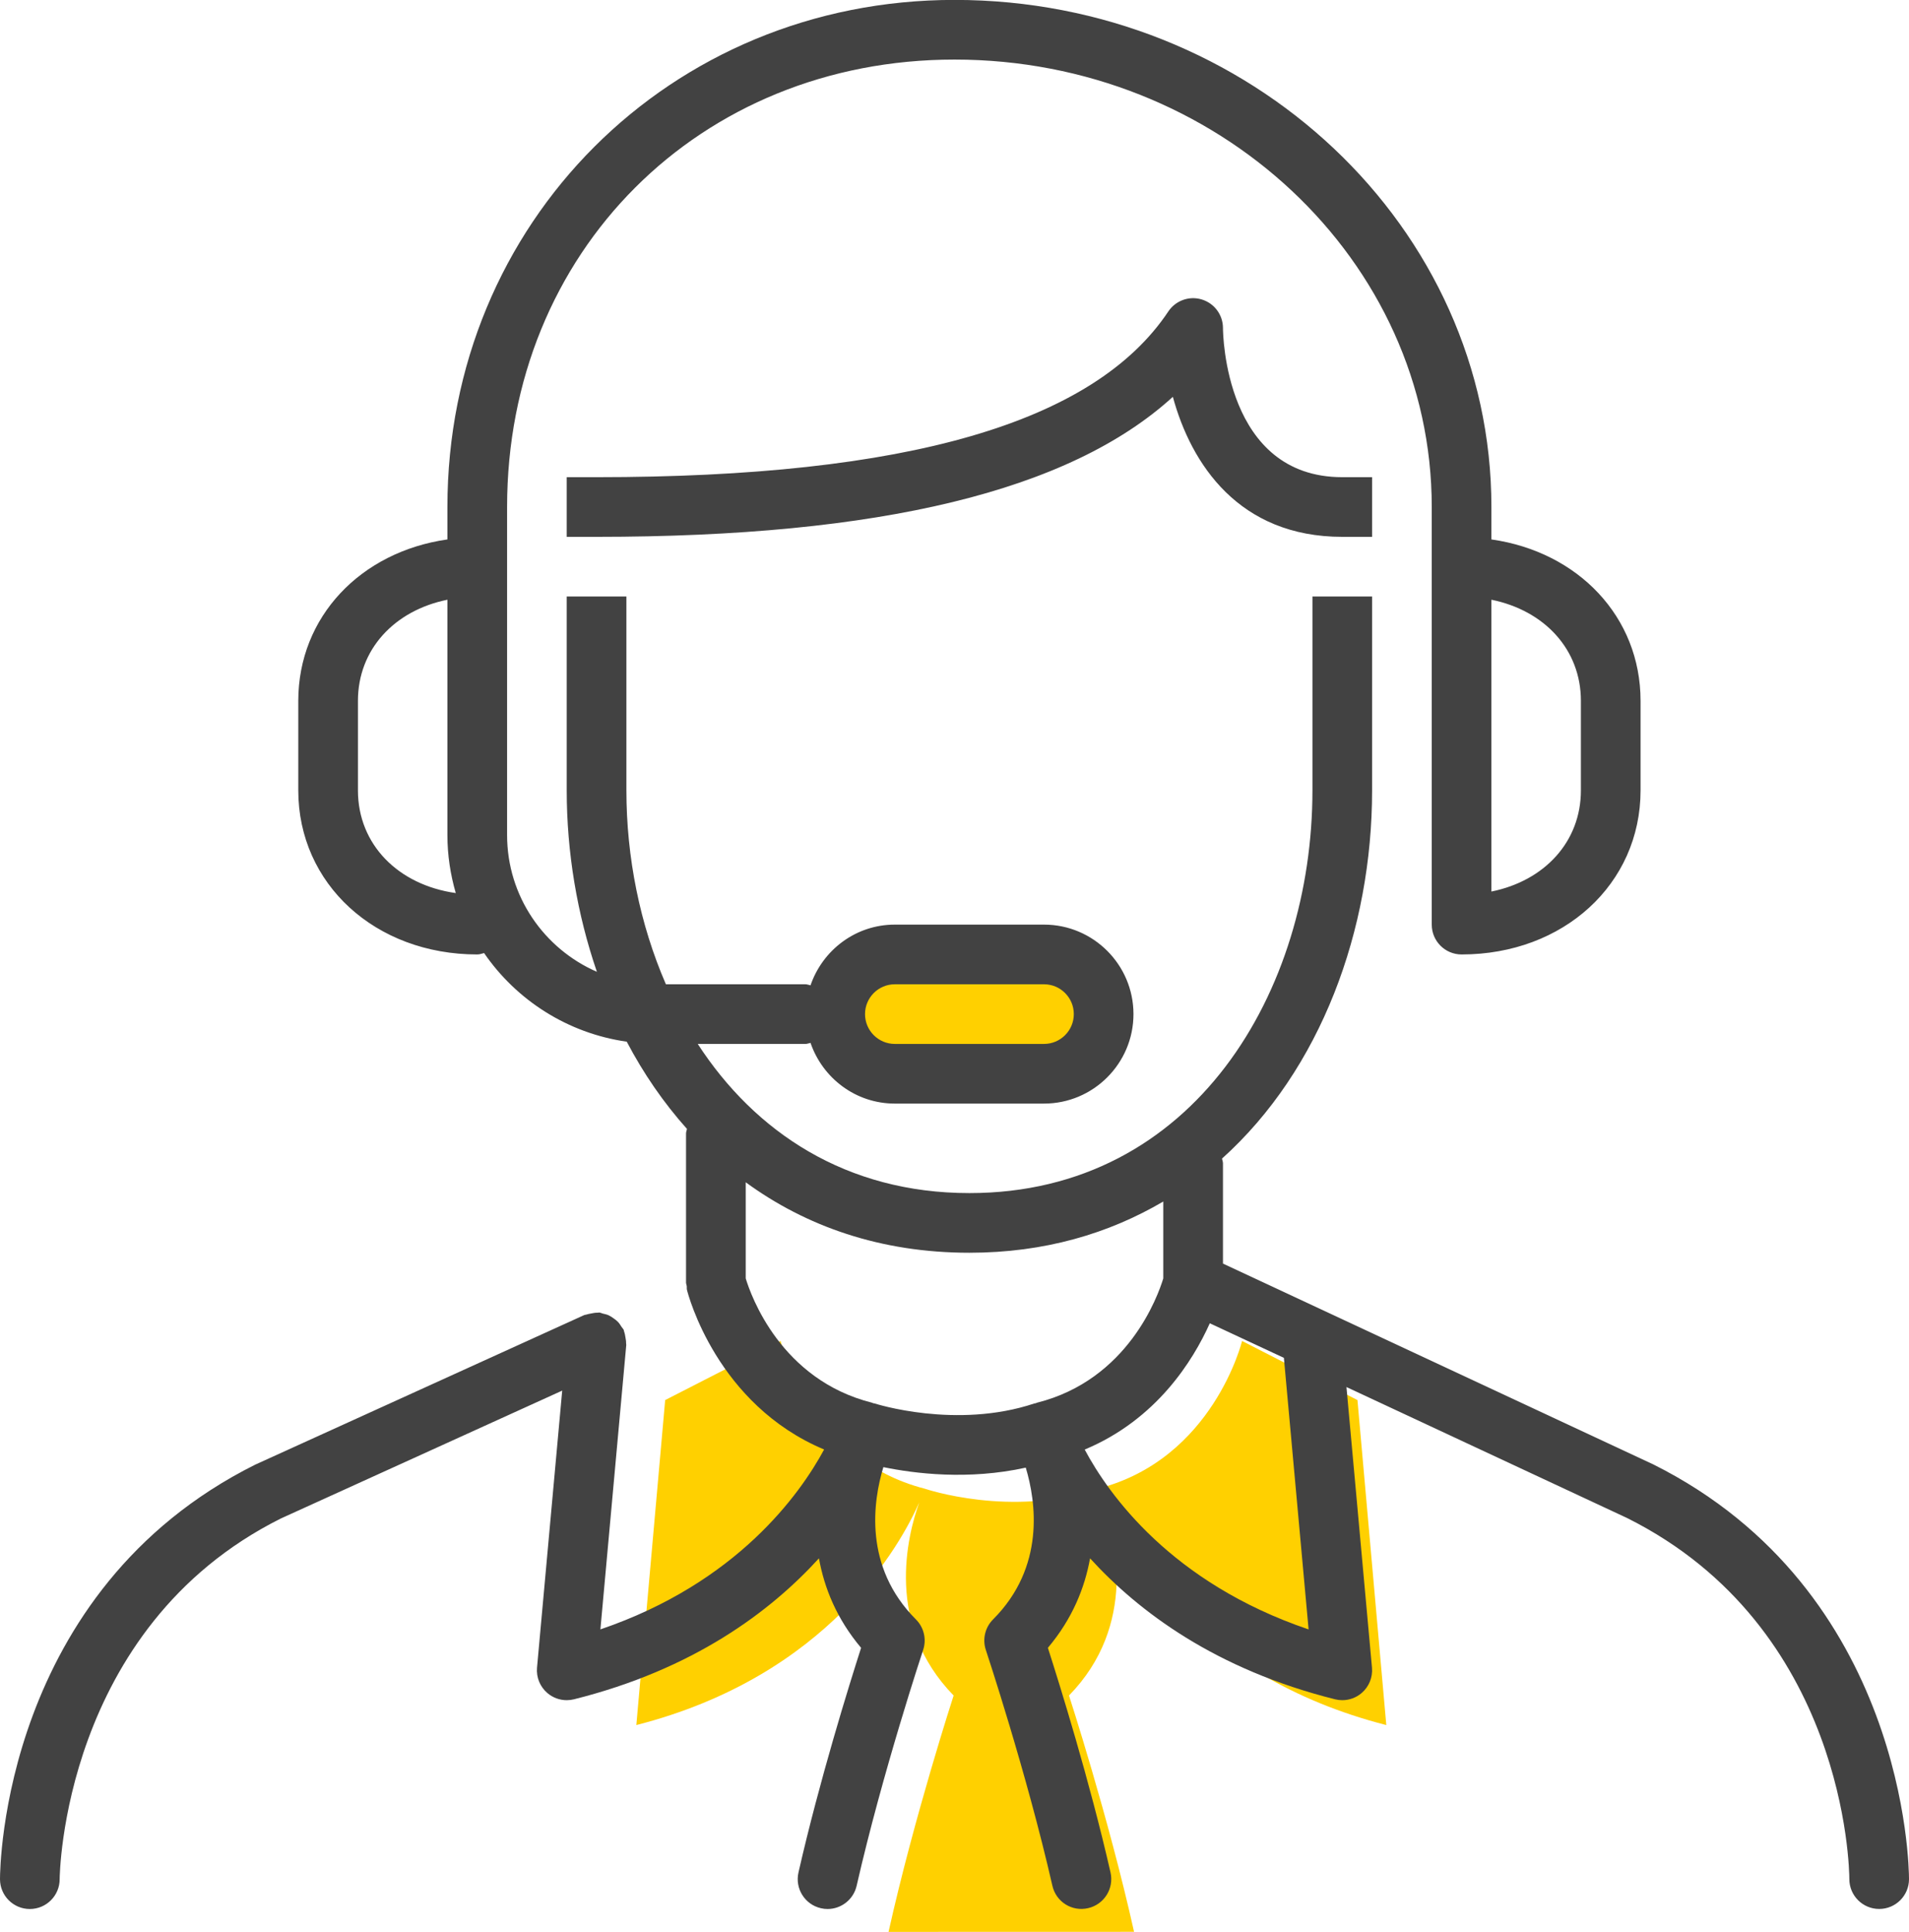
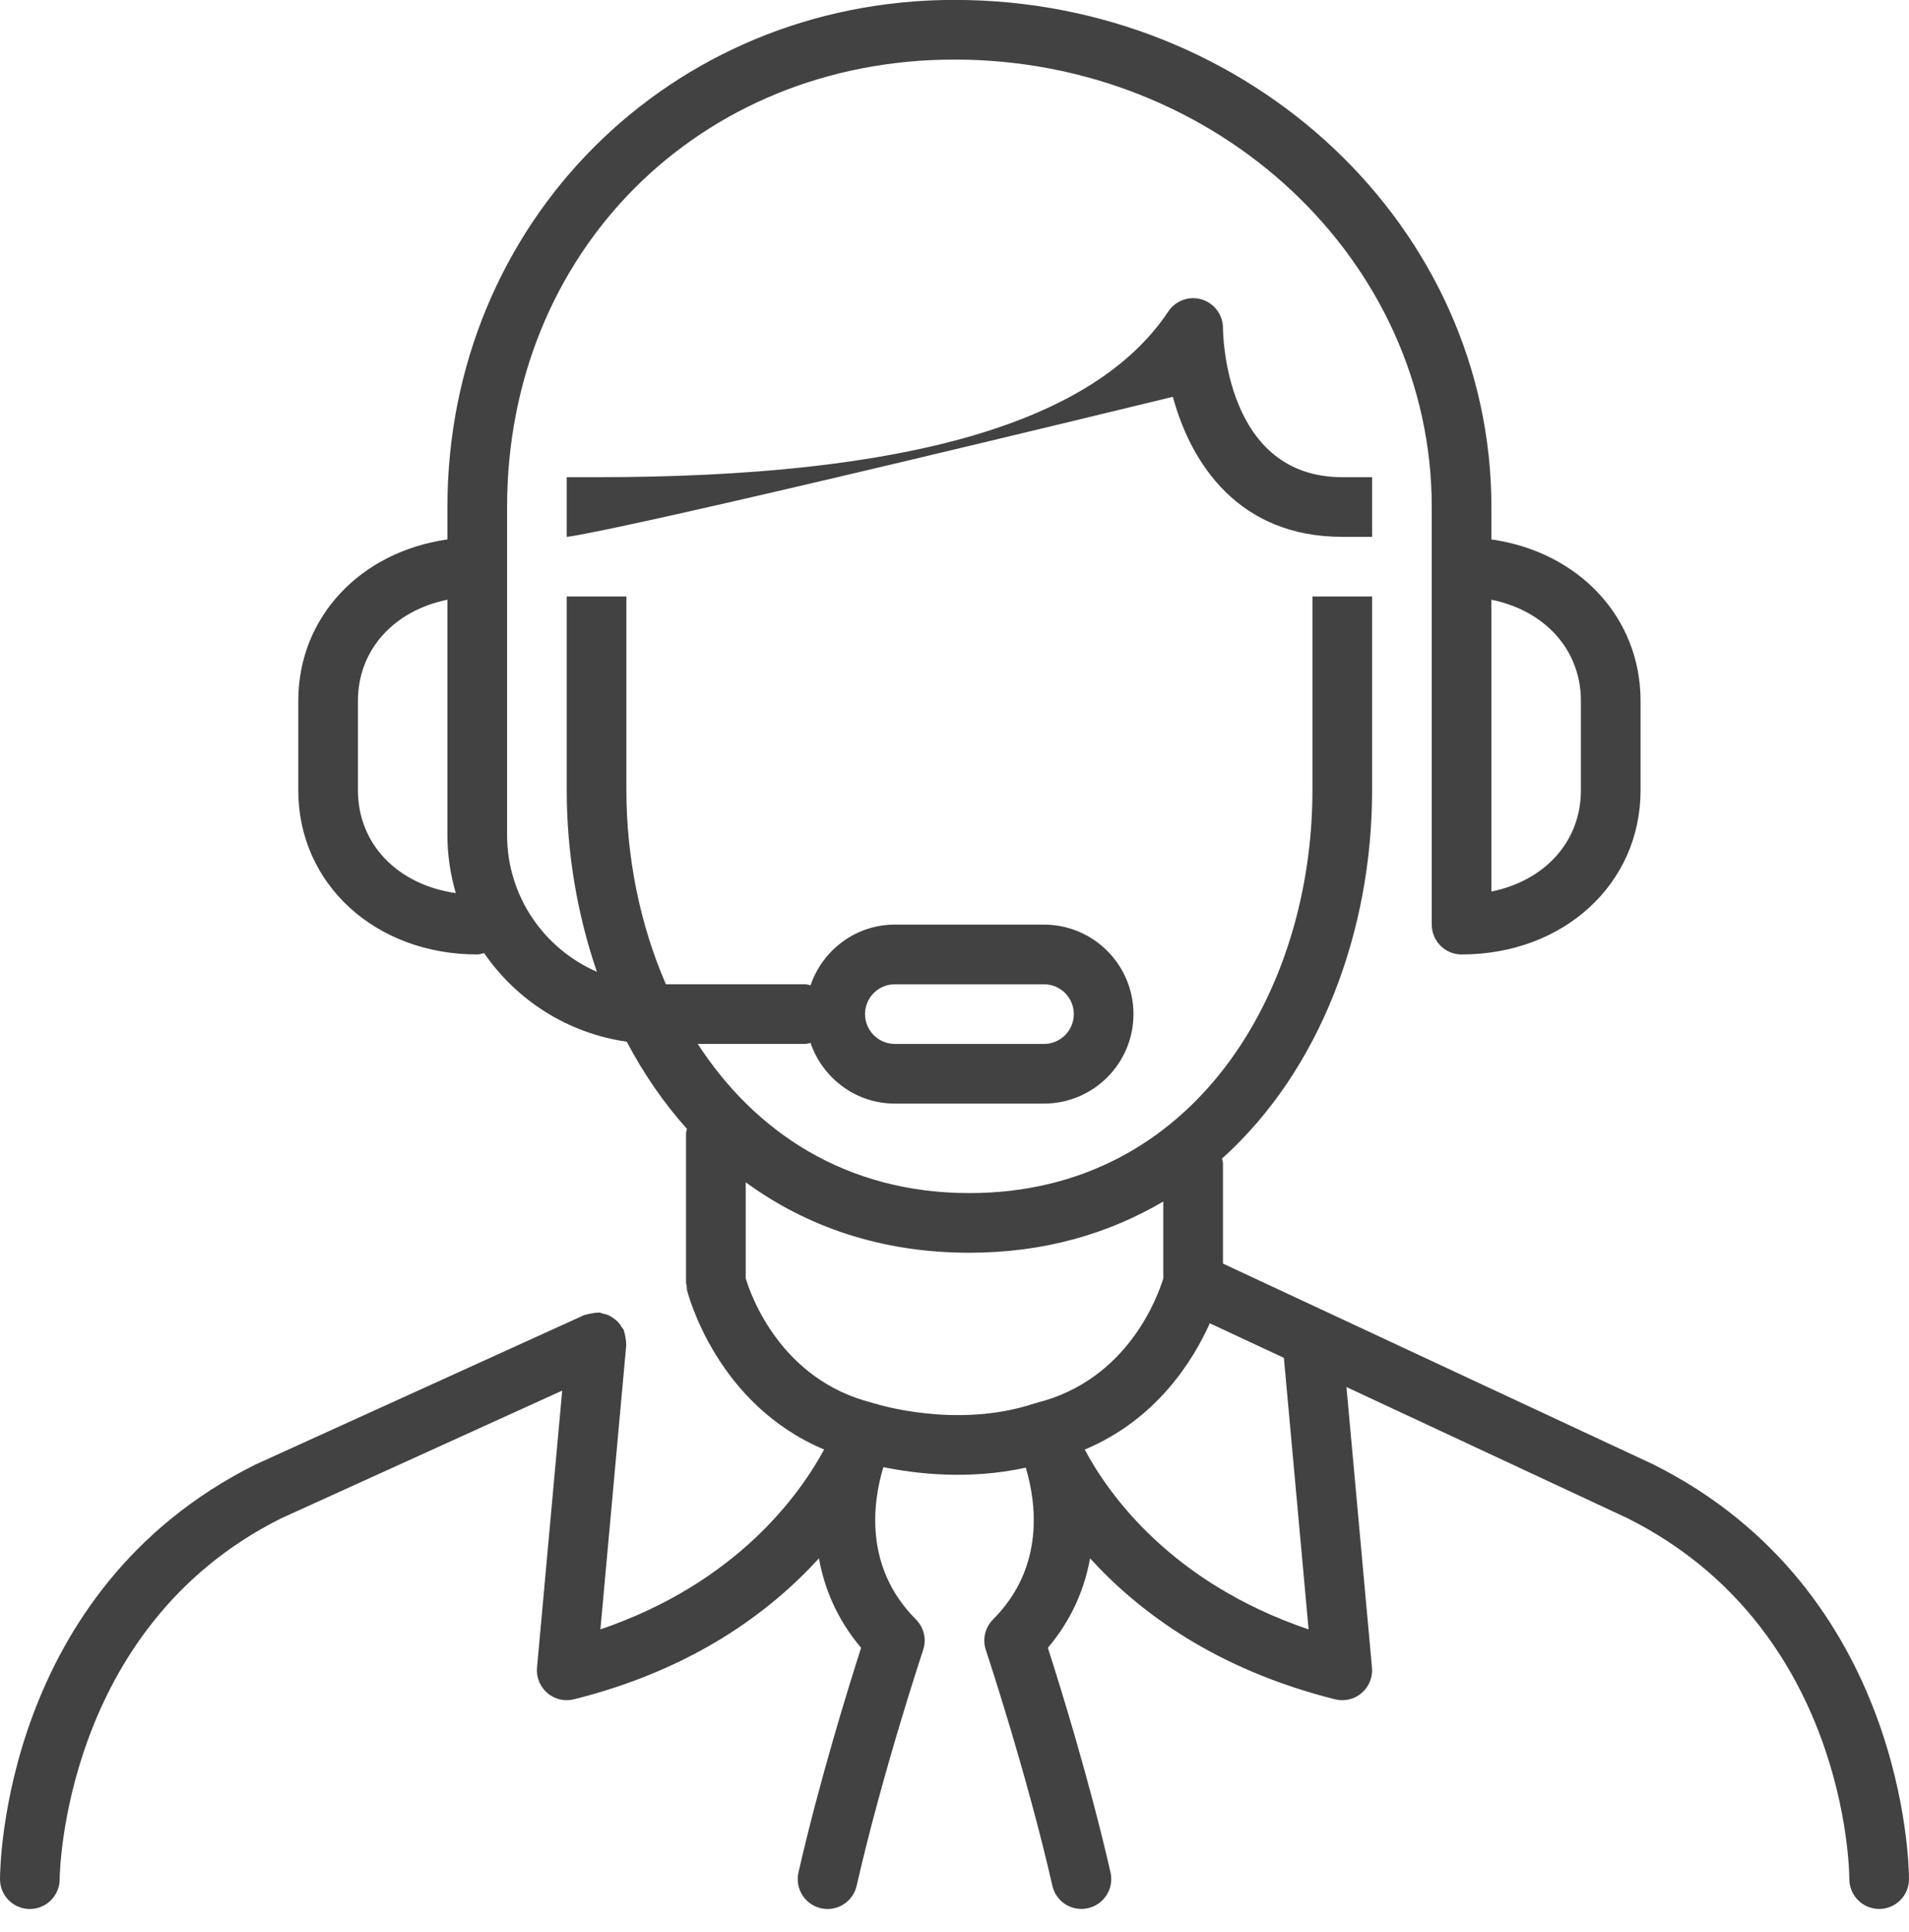
<svg xmlns="http://www.w3.org/2000/svg" preserveAspectRatio="xMidYMid" width="84" height="85" viewBox="0 0 84 85">
  <defs>
    <style>

      .cls-3 {
        fill: #ffd000;
      }

      .cls-4 {
        fill: #424242;
      }
    </style>
  </defs>
  <g id="managsvg">
-     <path d="M48.551,66.106 C49.081,67.580 50.069,71.499 47.038,74.603 C47.038,74.603 48.773,79.935 49.901,85.000 C49.901,85.000 39.098,85.003 39.098,85.003 C40.226,79.937 41.962,74.603 41.962,74.603 C38.931,71.499 39.919,67.580 40.449,66.106 C39.627,67.970 36.464,73.736 28.000,75.903 C28.000,75.903 29.269,61.603 29.269,61.603 C29.269,61.603 34.346,59.003 34.346,59.003 C34.346,59.003 35.615,64.203 40.692,65.503 C40.692,65.503 44.500,66.803 48.308,65.503 C53.385,64.203 54.654,59.003 54.654,59.003 C54.654,59.003 59.731,61.603 59.731,61.603 C59.731,61.603 61.000,75.903 61.000,75.903 C52.536,73.736 49.372,67.970 48.551,66.106 ZM37.000,42.000 C37.000,42.000 48.000,42.000 48.000,42.000 C48.000,42.000 48.000,47.000 48.000,47.000 C48.000,47.000 37.000,47.000 37.000,47.000 C37.000,47.000 37.000,42.000 37.000,42.000 Z" id="path-1" class="cls-3" fill-rule="evenodd" />
-     <path d="M51.608,17.460 C47.076,21.600 38.730,23.621 26.250,23.621 C26.250,23.621 24.937,23.621 24.937,23.621 C24.937,23.621 24.937,20.996 24.937,20.996 C24.937,20.996 26.250,20.996 26.250,20.996 C39.908,20.996 48.137,18.611 51.408,13.705 C51.728,13.224 52.330,13.007 52.881,13.177 C53.434,13.344 53.813,13.855 53.813,14.433 C53.814,14.698 53.905,20.996 59.063,20.996 C59.063,20.996 60.375,20.996 60.375,20.996 C60.375,20.996 60.375,23.621 60.375,23.621 C60.375,23.621 59.063,23.621 59.063,23.621 C54.519,23.621 52.414,20.424 51.608,17.460 ZM82.690,83.994 C82.689,83.994 82.689,83.994 82.688,83.994 C81.965,83.994 81.378,83.409 81.375,82.686 C81.374,82.236 81.222,71.606 71.600,66.795 C71.600,66.795 59.247,61.030 59.247,61.030 C59.247,61.030 60.370,73.377 60.370,73.377 C60.408,73.800 60.239,74.216 59.916,74.492 C59.676,74.699 59.373,74.808 59.063,74.808 C58.956,74.808 58.850,74.795 58.745,74.769 C53.495,73.457 50.106,70.916 47.965,68.567 C47.731,69.862 47.190,71.222 46.109,72.505 C46.641,74.161 47.938,78.325 48.865,82.387 C49.026,83.095 48.584,83.798 47.878,83.959 C47.163,84.123 46.467,83.678 46.307,82.972 C45.169,77.983 43.396,72.652 43.379,72.598 C43.222,72.127 43.345,71.606 43.696,71.255 C46.005,68.945 45.584,66.069 45.136,64.576 C42.610,65.134 40.243,64.837 38.870,64.554 C38.420,66.039 37.982,68.933 40.303,71.255 C40.655,71.606 40.777,72.127 40.620,72.598 C40.602,72.652 38.831,77.986 37.694,82.975 C37.555,83.583 37.014,83.996 36.415,83.996 C36.319,83.996 36.221,83.985 36.123,83.962 C35.416,83.802 34.974,83.098 35.134,82.391 C36.060,78.329 37.358,74.161 37.890,72.505 C36.809,71.222 36.269,69.862 36.035,68.567 C33.894,70.916 30.506,73.457 25.256,74.769 C25.150,74.795 25.044,74.808 24.937,74.808 C24.628,74.808 24.324,74.699 24.084,74.492 C23.761,74.216 23.592,73.800 23.630,73.377 C23.630,73.377 24.738,61.187 24.738,61.187 C24.738,61.187 12.355,66.815 12.355,66.815 C2.737,71.626 2.625,82.573 2.625,82.683 C2.625,83.409 2.037,83.996 1.312,83.996 C0.588,83.996 -0.000,83.409 -0.000,82.683 C-0.000,82.168 0.128,69.996 11.225,64.447 C11.225,64.447 25.707,57.863 25.707,57.863 C25.737,57.850 25.769,57.853 25.800,57.842 C25.862,57.819 25.928,57.811 25.994,57.797 C26.096,57.776 26.195,57.756 26.297,57.759 C26.322,57.760 26.344,57.749 26.369,57.751 C26.426,57.756 26.473,57.786 26.527,57.798 C26.616,57.818 26.702,57.837 26.785,57.875 C26.863,57.911 26.930,57.957 26.999,58.007 C27.066,58.054 27.130,58.100 27.188,58.161 C27.253,58.228 27.301,58.304 27.350,58.384 C27.379,58.431 27.421,58.464 27.445,58.515 C27.455,58.538 27.452,58.563 27.461,58.587 C27.494,58.670 27.506,58.757 27.521,58.846 C27.536,58.932 27.552,59.015 27.549,59.101 C27.548,59.127 27.560,59.150 27.557,59.177 C27.557,59.177 26.419,71.693 26.419,71.693 C32.427,69.648 35.200,65.746 36.263,63.778 C31.542,61.799 30.282,56.975 30.227,56.752 C30.213,56.697 30.226,56.645 30.219,56.590 C30.213,56.536 30.187,56.489 30.187,56.433 C30.187,56.433 30.187,49.871 30.187,49.871 C30.187,49.800 30.217,49.740 30.228,49.672 C29.196,48.518 28.310,47.227 27.578,45.834 C24.979,45.464 22.725,44.008 21.301,41.935 C21.201,41.959 21.107,41.996 21.000,41.996 C16.511,41.996 13.125,38.892 13.125,34.777 C13.125,34.777 13.125,30.839 13.125,30.839 C13.125,27.139 15.872,24.278 19.687,23.735 C19.687,23.735 19.687,22.308 19.687,22.308 C19.687,9.796 29.488,-0.004 42.000,-0.004 C55.026,-0.004 65.625,10.005 65.625,22.308 C65.625,22.308 65.625,23.735 65.625,23.735 C69.441,24.278 72.188,27.139 72.188,30.839 C72.188,30.839 72.188,34.777 72.188,34.777 C72.188,38.892 68.802,41.996 64.313,41.996 C63.587,41.996 63.000,41.408 63.000,40.683 C63.000,40.683 63.000,22.308 63.000,22.308 C63.000,11.452 53.579,2.621 42.000,2.621 C30.776,2.621 22.313,11.084 22.313,22.308 C22.313,22.308 22.313,32.808 22.313,32.808 C22.313,32.808 22.313,36.746 22.313,36.746 C22.313,39.436 23.943,41.748 26.265,42.760 C25.393,40.222 24.937,37.499 24.937,34.777 C24.937,34.777 24.937,26.246 24.937,26.246 C24.937,26.246 27.563,26.246 27.563,26.246 C27.563,26.246 27.563,34.777 27.563,34.777 C27.563,37.724 28.157,40.675 29.301,43.308 C29.301,43.308 35.437,43.308 35.437,43.308 C35.518,43.308 35.588,43.340 35.665,43.354 C36.196,41.806 37.649,40.683 39.375,40.683 C39.375,40.683 45.937,40.683 45.937,40.683 C48.109,40.683 49.875,42.449 49.875,44.621 C49.875,46.792 48.109,48.558 45.937,48.558 C45.937,48.558 39.375,48.558 39.375,48.558 C37.649,48.558 36.196,47.435 35.665,45.887 C35.588,45.901 35.518,45.933 35.437,45.933 C35.437,45.933 30.702,45.933 30.702,45.933 C33.219,49.807 37.222,52.496 42.656,52.496 C52.565,52.496 57.750,43.582 57.750,34.777 C57.750,34.777 57.750,26.246 57.750,26.246 C57.750,26.246 60.375,26.246 60.375,26.246 C60.375,26.246 60.375,34.777 60.375,34.777 C60.375,40.906 58.124,47.065 53.771,50.978 C53.782,51.047 53.813,51.110 53.813,51.183 C53.813,51.183 53.813,55.597 53.813,55.597 C53.813,55.597 72.743,64.431 72.743,64.431 C83.872,69.996 84.000,82.168 84.000,82.683 C84.000,83.407 83.414,83.993 82.690,83.994 ZM19.687,36.746 C19.687,36.746 19.687,32.808 19.687,32.808 C19.687,32.808 19.687,26.388 19.687,26.388 C17.348,26.862 15.750,28.581 15.750,30.839 C15.750,30.839 15.750,34.777 15.750,34.777 C15.750,37.152 17.514,38.936 20.055,39.295 C19.820,38.484 19.687,37.631 19.687,36.746 ZM65.625,39.228 C67.964,38.755 69.563,37.035 69.563,34.777 C69.563,34.777 69.563,30.839 69.563,30.839 C69.563,28.581 67.964,26.862 65.625,26.388 C65.625,26.388 65.625,39.228 65.625,39.228 ZM39.375,45.933 C39.375,45.933 45.937,45.933 45.937,45.933 C46.662,45.933 47.250,45.344 47.250,44.621 C47.250,43.897 46.662,43.308 45.937,43.308 C45.937,43.308 39.375,43.308 39.375,43.308 C38.651,43.308 38.063,43.897 38.063,44.621 C38.063,45.344 38.651,45.933 39.375,45.933 ZM51.187,52.866 C48.793,54.276 45.956,55.121 42.656,55.121 C38.735,55.121 35.451,53.950 32.813,52.020 C32.813,52.020 32.813,56.249 32.813,56.249 C33.039,56.997 34.352,60.715 38.381,61.722 C38.397,61.726 38.408,61.738 38.424,61.743 C38.442,61.748 38.460,61.745 38.478,61.750 C38.510,61.761 42.071,62.903 45.522,61.750 C45.540,61.744 45.559,61.748 45.577,61.743 C45.593,61.738 45.604,61.726 45.620,61.722 C49.641,60.717 50.956,57.011 51.187,56.250 C51.187,56.250 51.187,52.866 51.187,52.866 ZM56.494,59.746 C56.494,59.746 53.234,58.224 53.234,58.224 C52.497,59.867 50.891,62.459 47.729,63.781 C48.782,65.753 51.534,69.643 57.581,71.694 C57.581,71.694 56.494,59.746 56.494,59.746 Z" id="path-2" class="cls-4" fill-rule="evenodd" />
+     <path d="M51.608,17.460 C26.250,23.621 24.937,23.621 24.937,23.621 C24.937,23.621 24.937,20.996 24.937,20.996 C24.937,20.996 26.250,20.996 26.250,20.996 C39.908,20.996 48.137,18.611 51.408,13.705 C51.728,13.224 52.330,13.007 52.881,13.177 C53.434,13.344 53.813,13.855 53.813,14.433 C53.814,14.698 53.905,20.996 59.063,20.996 C59.063,20.996 60.375,20.996 60.375,20.996 C60.375,20.996 60.375,23.621 60.375,23.621 C60.375,23.621 59.063,23.621 59.063,23.621 C54.519,23.621 52.414,20.424 51.608,17.460 ZM82.690,83.994 C82.689,83.994 82.689,83.994 82.688,83.994 C81.965,83.994 81.378,83.409 81.375,82.686 C81.374,82.236 81.222,71.606 71.600,66.795 C71.600,66.795 59.247,61.030 59.247,61.030 C59.247,61.030 60.370,73.377 60.370,73.377 C60.408,73.800 60.239,74.216 59.916,74.492 C59.676,74.699 59.373,74.808 59.063,74.808 C58.956,74.808 58.850,74.795 58.745,74.769 C53.495,73.457 50.106,70.916 47.965,68.567 C47.731,69.862 47.190,71.222 46.109,72.505 C46.641,74.161 47.938,78.325 48.865,82.387 C49.026,83.095 48.584,83.798 47.878,83.959 C47.163,84.123 46.467,83.678 46.307,82.972 C45.169,77.983 43.396,72.652 43.379,72.598 C43.222,72.127 43.345,71.606 43.696,71.255 C46.005,68.945 45.584,66.069 45.136,64.576 C42.610,65.134 40.243,64.837 38.870,64.554 C38.420,66.039 37.982,68.933 40.303,71.255 C40.655,71.606 40.777,72.127 40.620,72.598 C40.602,72.652 38.831,77.986 37.694,82.975 C37.555,83.583 37.014,83.996 36.415,83.996 C36.319,83.996 36.221,83.985 36.123,83.962 C35.416,83.802 34.974,83.098 35.134,82.391 C36.060,78.329 37.358,74.161 37.890,72.505 C36.809,71.222 36.269,69.862 36.035,68.567 C33.894,70.916 30.506,73.457 25.256,74.769 C25.150,74.795 25.044,74.808 24.937,74.808 C24.628,74.808 24.324,74.699 24.084,74.492 C23.761,74.216 23.592,73.800 23.630,73.377 C23.630,73.377 24.738,61.187 24.738,61.187 C24.738,61.187 12.355,66.815 12.355,66.815 C2.737,71.626 2.625,82.573 2.625,82.683 C2.625,83.409 2.037,83.996 1.312,83.996 C0.588,83.996 -0.000,83.409 -0.000,82.683 C-0.000,82.168 0.128,69.996 11.225,64.447 C11.225,64.447 25.707,57.863 25.707,57.863 C25.737,57.850 25.769,57.853 25.800,57.842 C25.862,57.819 25.928,57.811 25.994,57.797 C26.096,57.776 26.195,57.756 26.297,57.759 C26.322,57.760 26.344,57.749 26.369,57.751 C26.426,57.756 26.473,57.786 26.527,57.798 C26.616,57.818 26.702,57.837 26.785,57.875 C26.863,57.911 26.930,57.957 26.999,58.007 C27.066,58.054 27.130,58.100 27.188,58.161 C27.253,58.228 27.301,58.304 27.350,58.384 C27.379,58.431 27.421,58.464 27.445,58.515 C27.455,58.538 27.452,58.563 27.461,58.587 C27.494,58.670 27.506,58.757 27.521,58.846 C27.536,58.932 27.552,59.015 27.549,59.101 C27.548,59.127 27.560,59.150 27.557,59.177 C27.557,59.177 26.419,71.693 26.419,71.693 C32.427,69.648 35.200,65.746 36.263,63.778 C31.542,61.799 30.282,56.975 30.227,56.752 C30.213,56.697 30.226,56.645 30.219,56.590 C30.213,56.536 30.187,56.489 30.187,56.433 C30.187,56.433 30.187,49.871 30.187,49.871 C30.187,49.800 30.217,49.740 30.228,49.672 C29.196,48.518 28.310,47.227 27.578,45.834 C24.979,45.464 22.725,44.008 21.301,41.935 C21.201,41.959 21.107,41.996 21.000,41.996 C16.511,41.996 13.125,38.892 13.125,34.777 C13.125,34.777 13.125,30.839 13.125,30.839 C13.125,27.139 15.872,24.278 19.687,23.735 C19.687,23.735 19.687,22.308 19.687,22.308 C19.687,9.796 29.488,-0.004 42.000,-0.004 C55.026,-0.004 65.625,10.005 65.625,22.308 C65.625,22.308 65.625,23.735 65.625,23.735 C69.441,24.278 72.188,27.139 72.188,30.839 C72.188,30.839 72.188,34.777 72.188,34.777 C72.188,38.892 68.802,41.996 64.313,41.996 C63.587,41.996 63.000,41.408 63.000,40.683 C63.000,40.683 63.000,22.308 63.000,22.308 C63.000,11.452 53.579,2.621 42.000,2.621 C30.776,2.621 22.313,11.084 22.313,22.308 C22.313,22.308 22.313,32.808 22.313,32.808 C22.313,32.808 22.313,36.746 22.313,36.746 C22.313,39.436 23.943,41.748 26.265,42.760 C25.393,40.222 24.937,37.499 24.937,34.777 C24.937,34.777 24.937,26.246 24.937,26.246 C24.937,26.246 27.563,26.246 27.563,26.246 C27.563,26.246 27.563,34.777 27.563,34.777 C27.563,37.724 28.157,40.675 29.301,43.308 C29.301,43.308 35.437,43.308 35.437,43.308 C35.518,43.308 35.588,43.340 35.665,43.354 C36.196,41.806 37.649,40.683 39.375,40.683 C39.375,40.683 45.937,40.683 45.937,40.683 C48.109,40.683 49.875,42.449 49.875,44.621 C49.875,46.792 48.109,48.558 45.937,48.558 C45.937,48.558 39.375,48.558 39.375,48.558 C37.649,48.558 36.196,47.435 35.665,45.887 C35.588,45.901 35.518,45.933 35.437,45.933 C35.437,45.933 30.702,45.933 30.702,45.933 C33.219,49.807 37.222,52.496 42.656,52.496 C52.565,52.496 57.750,43.582 57.750,34.777 C57.750,34.777 57.750,26.246 57.750,26.246 C57.750,26.246 60.375,26.246 60.375,26.246 C60.375,26.246 60.375,34.777 60.375,34.777 C60.375,40.906 58.124,47.065 53.771,50.978 C53.782,51.047 53.813,51.110 53.813,51.183 C53.813,51.183 53.813,55.597 53.813,55.597 C53.813,55.597 72.743,64.431 72.743,64.431 C83.872,69.996 84.000,82.168 84.000,82.683 C84.000,83.407 83.414,83.993 82.690,83.994 ZM19.687,36.746 C19.687,36.746 19.687,32.808 19.687,32.808 C19.687,32.808 19.687,26.388 19.687,26.388 C17.348,26.862 15.750,28.581 15.750,30.839 C15.750,30.839 15.750,34.777 15.750,34.777 C15.750,37.152 17.514,38.936 20.055,39.295 C19.820,38.484 19.687,37.631 19.687,36.746 ZM65.625,39.228 C67.964,38.755 69.563,37.035 69.563,34.777 C69.563,34.777 69.563,30.839 69.563,30.839 C69.563,28.581 67.964,26.862 65.625,26.388 C65.625,26.388 65.625,39.228 65.625,39.228 ZM39.375,45.933 C39.375,45.933 45.937,45.933 45.937,45.933 C46.662,45.933 47.250,45.344 47.250,44.621 C47.250,43.897 46.662,43.308 45.937,43.308 C45.937,43.308 39.375,43.308 39.375,43.308 C38.651,43.308 38.063,43.897 38.063,44.621 C38.063,45.344 38.651,45.933 39.375,45.933 ZM51.187,52.866 C48.793,54.276 45.956,55.121 42.656,55.121 C38.735,55.121 35.451,53.950 32.813,52.020 C32.813,52.020 32.813,56.249 32.813,56.249 C33.039,56.997 34.352,60.715 38.381,61.722 C38.397,61.726 38.408,61.738 38.424,61.743 C38.442,61.748 38.460,61.745 38.478,61.750 C38.510,61.761 42.071,62.903 45.522,61.750 C45.540,61.744 45.559,61.748 45.577,61.743 C45.593,61.738 45.604,61.726 45.620,61.722 C49.641,60.717 50.956,57.011 51.187,56.250 C51.187,56.250 51.187,52.866 51.187,52.866 ZM56.494,59.746 C56.494,59.746 53.234,58.224 53.234,58.224 C52.497,59.867 50.891,62.459 47.729,63.781 C48.782,65.753 51.534,69.643 57.581,71.694 C57.581,71.694 56.494,59.746 56.494,59.746 Z" id="path-2" class="cls-4" fill-rule="evenodd" />
  </g>
</svg>